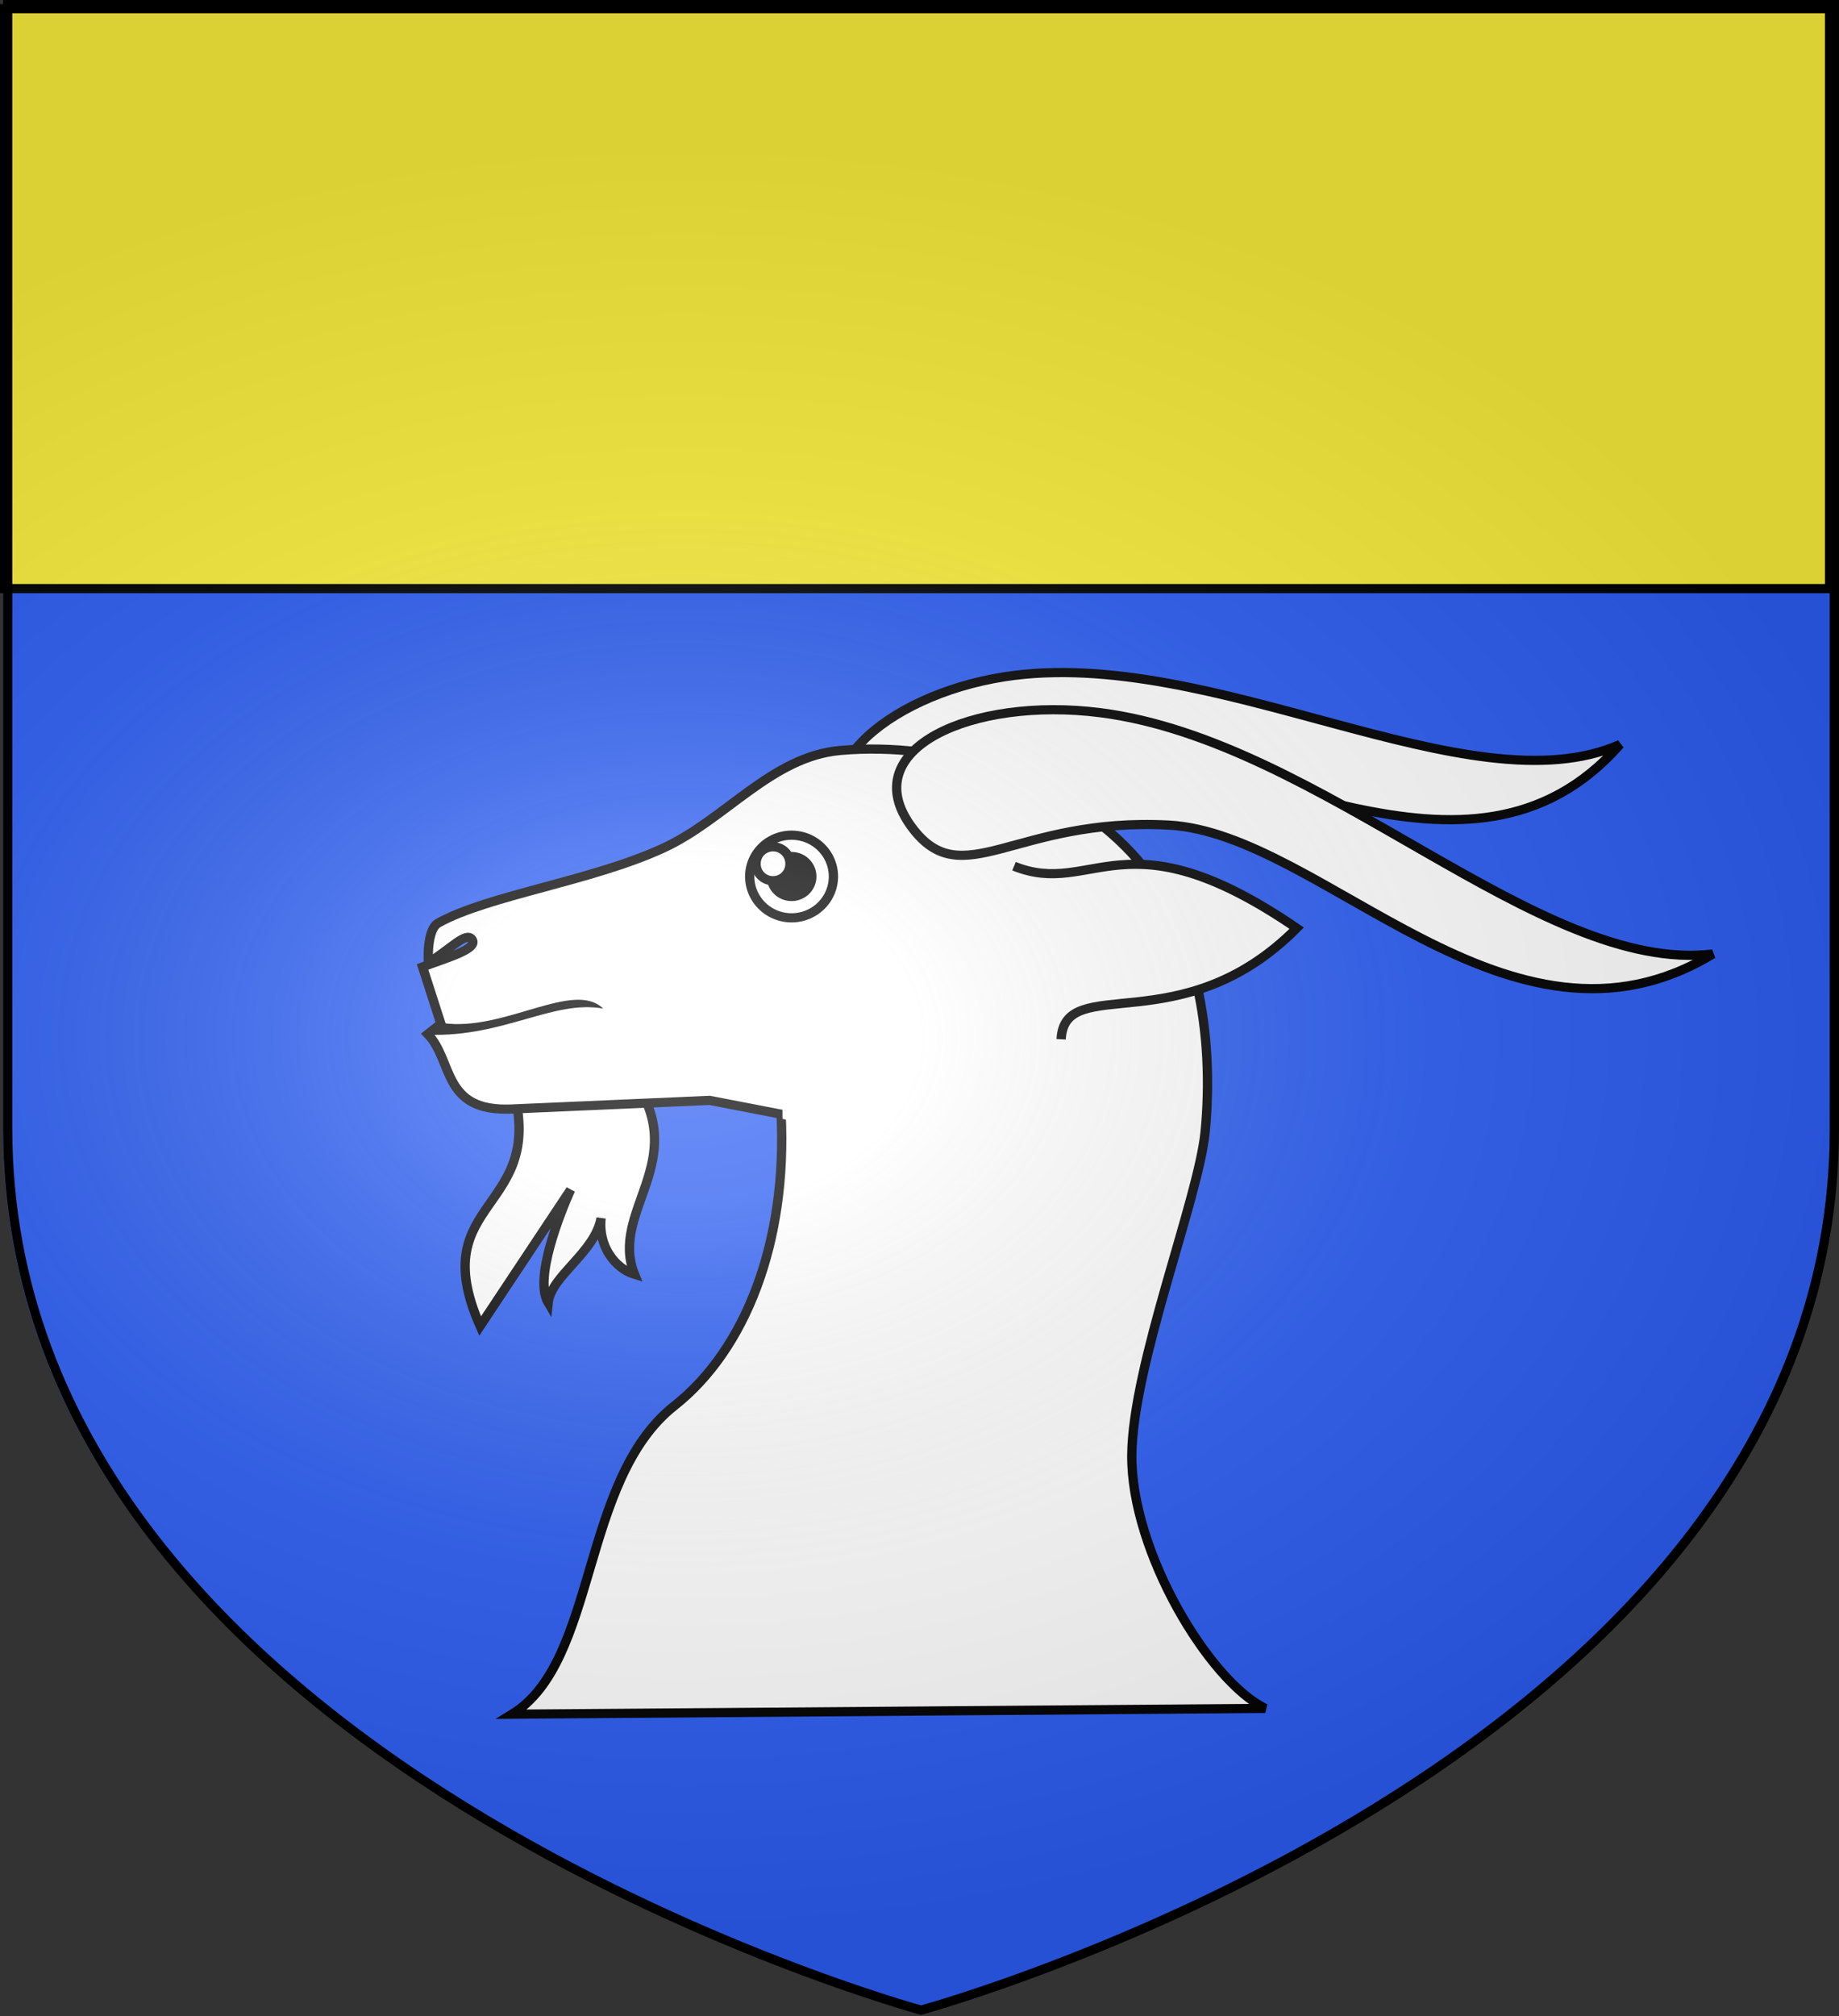
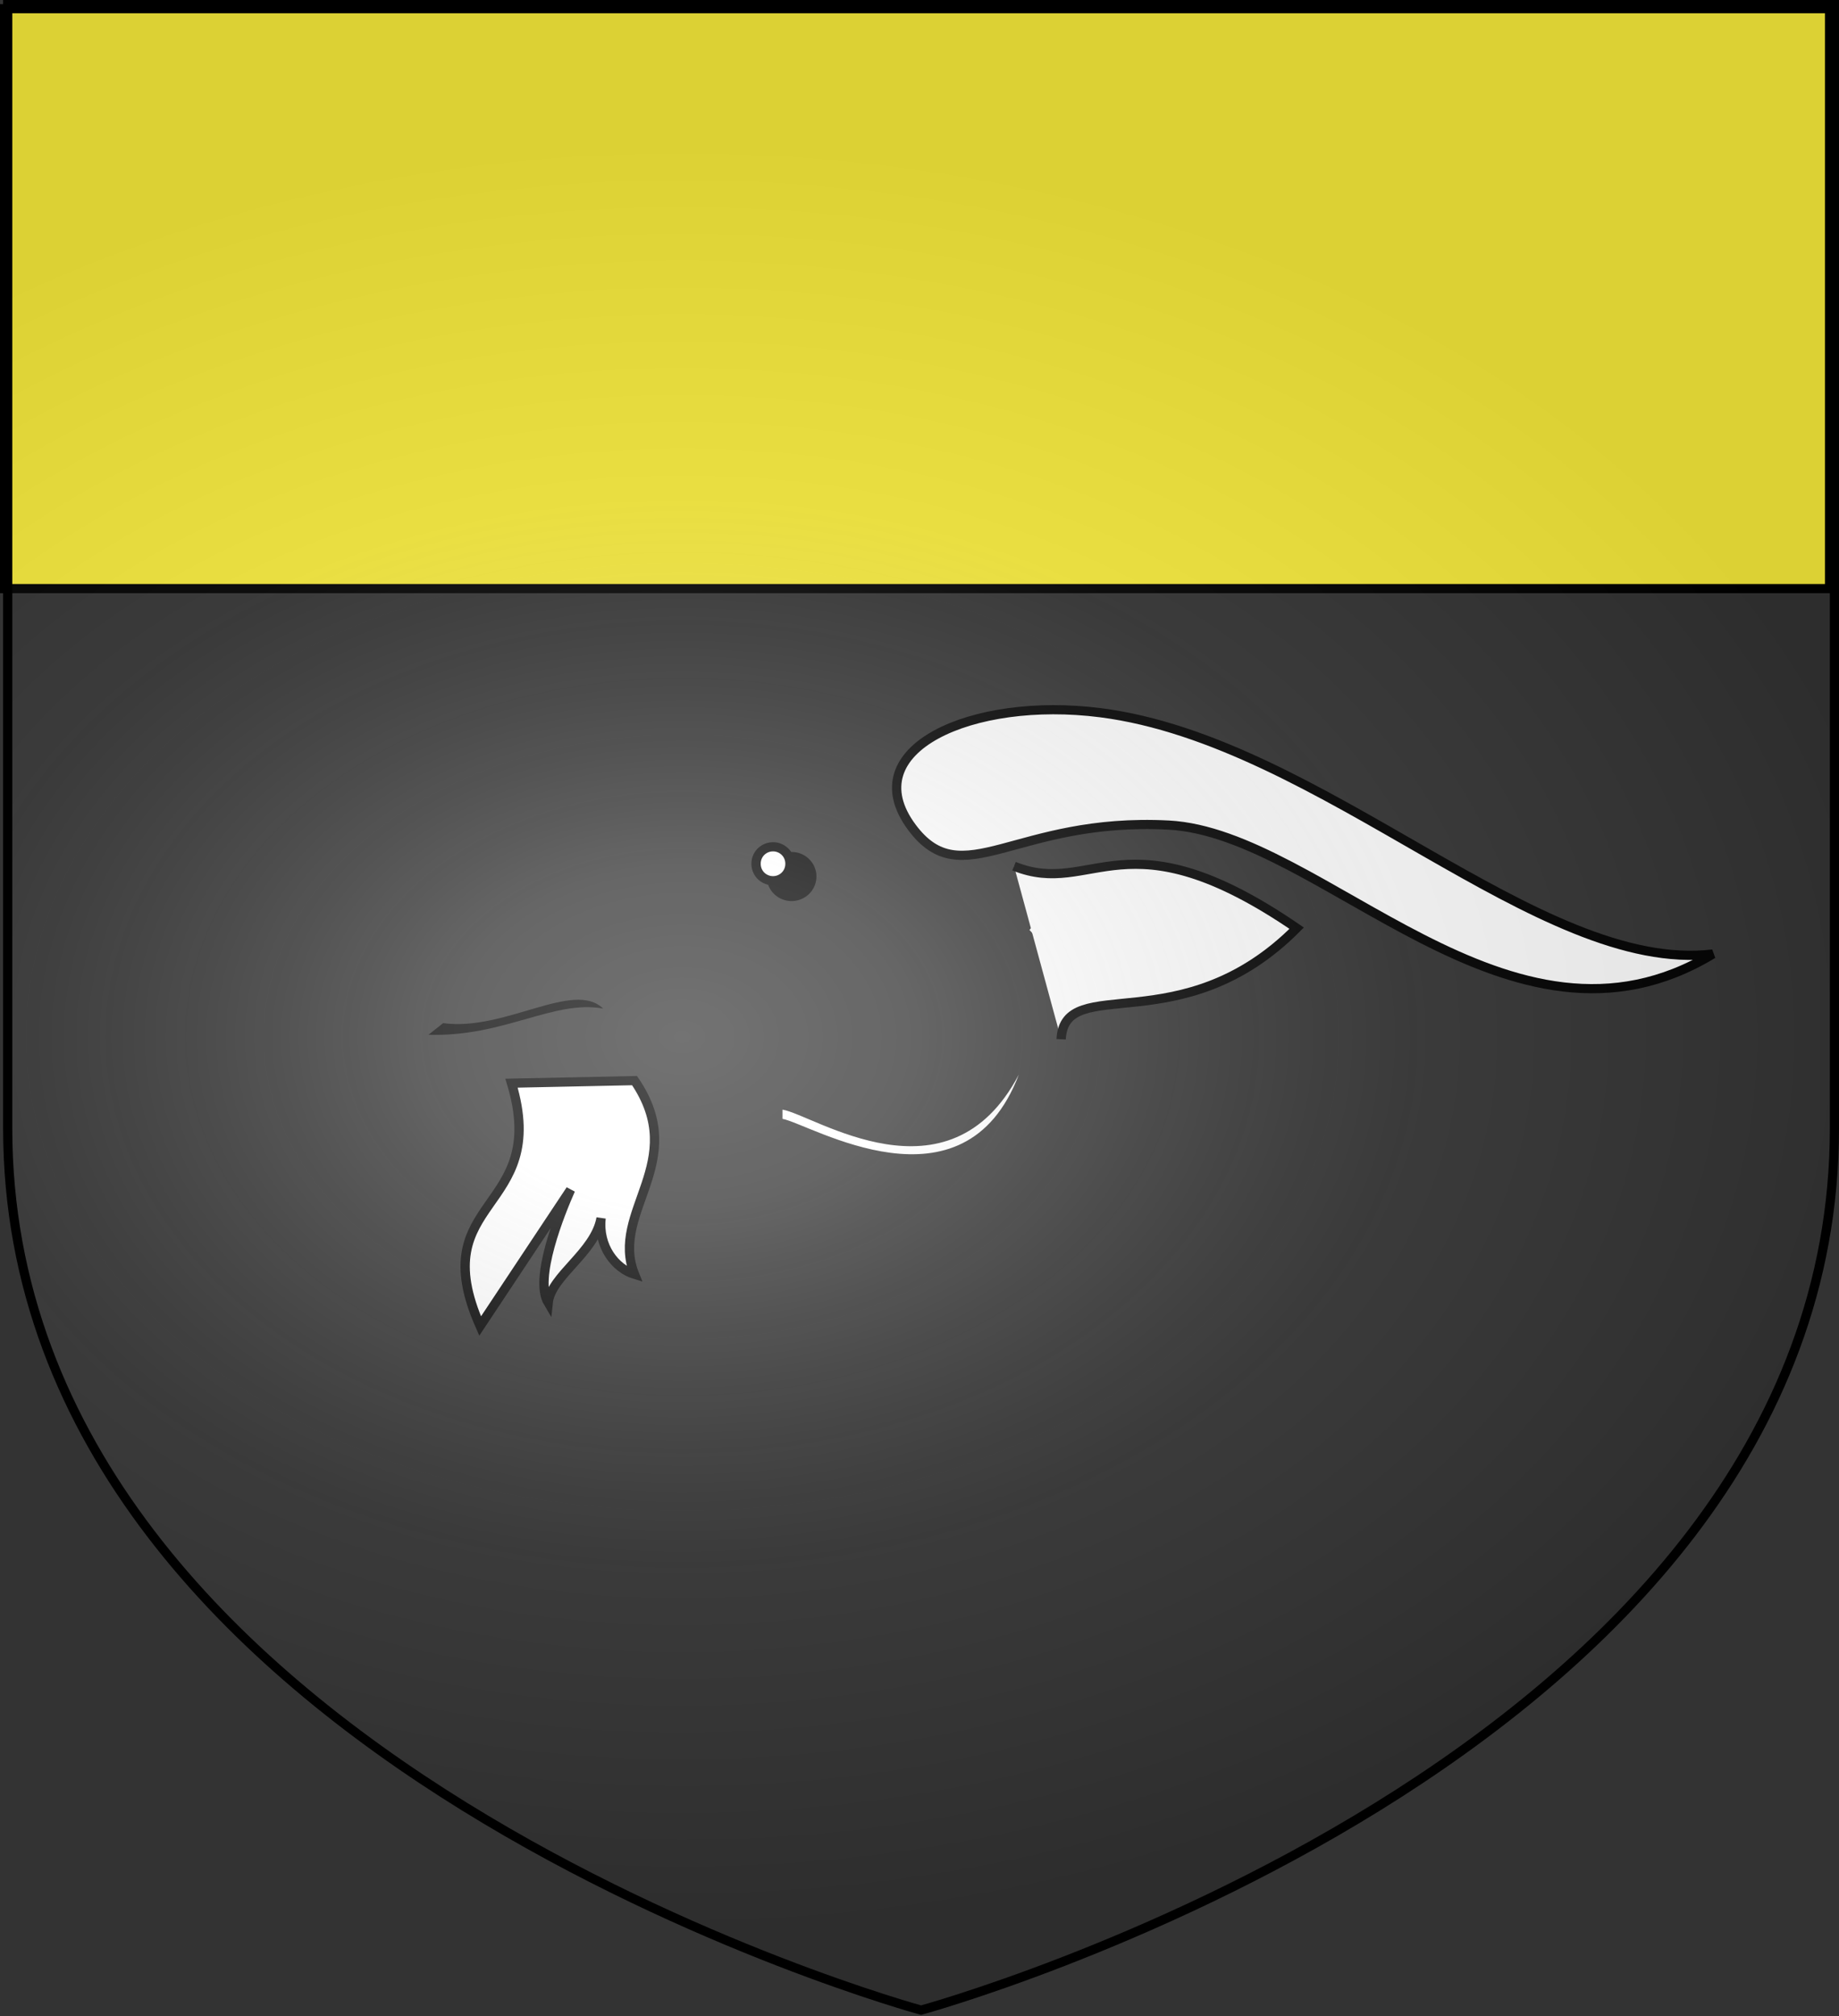
<svg xmlns="http://www.w3.org/2000/svg" xmlns:ns1="http://sodipodi.sourceforge.net/DTD/sodipodi-0.dtd" xmlns:ns2="http://www.inkscape.org/namespaces/inkscape" xmlns:xlink="http://www.w3.org/1999/xlink" height="658.974" width="601.465" version="1.0" id="svg2" ns1:version="0.32" ns2:version="0.46" ns1:docname="Blason_Megève.svg" ns1:docbase="C:\Documents and Settings\Propriétaire\Bureau" ns2:export-filename="/Users/olivier/Desktop/Blason Rouge/Blason_Vide_3D.png" ns2:export-xdpi="144" ns2:export-ydpi="144" ns2:output_extension="org.inkscape.output.svg.inkscape">
  <rect width="100%" height="100%" fill="#333333" stroke="none" />
  <ns1:namedview ns2:window-height="873" ns2:window-width="1325" ns2:pageshadow="2" ns2:pageopacity="0.0" guidetolerance="10.0" gridtolerance="10.0" objecttolerance="10.0" borderopacity="1.0" bordercolor="#666666" pagecolor="#ffffff" id="base" showgrid="true" height="660px" ns2:zoom="1.0204631" ns2:cx="150.28323" ns2:cy="312.12227" ns2:window-x="3535" ns2:window-y="172" ns2:current-layer="layer3" showguides="true" ns2:guide-bbox="true" ns2:snap-nodes="false" ns2:snap-global="false">
    <ns2:grid type="xygrid" id="grid2520" visible="true" enabled="true" spacingx="30px" spacingy="30px" />
  </ns1:namedview>
  <desc id="desc4">Flag of Canton of Valais (Wallis)</desc>
  <defs id="defs6">
    <linearGradient id="linearGradient2893">
      <stop style="stop-color:white;stop-opacity:0.314;" offset="0" id="stop2895" />
      <stop id="stop2897" offset="0.19" style="stop-color:white;stop-opacity:0.251;" />
      <stop style="stop-color:#6b6b6b;stop-opacity:0.125;" offset="0.6" id="stop2901" />
      <stop style="stop-color:black;stop-opacity:0.125;" offset="1" id="stop2899" />
    </linearGradient>
    <radialGradient ns2:collect="always" xlink:href="#linearGradient2893" id="radialGradient3163" gradientUnits="userSpaceOnUse" gradientTransform="matrix(1.354,0,0,0.977,-77.582,118.629)" cx="221.445" cy="226.331" fx="221.445" fy="226.331" r="300" />
  </defs>
  <g ns2:groupmode="layer" id="layer3" ns2:label="Fond écu" style="display:inline" transform="translate(0.914,-0.835)">
-     <path ns1:nodetypes="cccccc" d="M 298.809,658.259 C 298.809,658.259 597.532,576.876 597.532,370.046 C 597.532,163.217 597.532,2.708 597.532,2.708 L 0.086,2.708 L 0.086,370.046 C 0.086,576.876 298.809,658.259 298.809,658.259 z" style="opacity:1;fill:#2b5df2;fill-opacity:1;fill-rule:evenodd;stroke:none;stroke-width:3;stroke-linecap:butt;stroke-linejoin:miter;stroke-miterlimit:4;stroke-dasharray:none;stroke-opacity:1;display:inline" id="path2458" ns2:export-xdpi="144" ns2:export-ydpi="144" />
    <path style="fill:#fcef3c;fill-opacity:1;stroke:#000000;stroke-width:3;stroke-miterlimit:4;stroke-dasharray:none;stroke-opacity:1;display:inline" d="M 0.451,3.676 L 0.451,193.238 L 597.451,193.238 C 597.451,88.429 597.451,3.676 597.451,3.676 L 0.451,3.676 z" id="rect1897" />
    <g transform="matrix(1.266,0,0,1.249,871.393,-686.538)" id="g3807" style="fill:#ffffff">
-       <path ns1:nodetypes="sscss" ns2:connector-curvature="0" id="path3960-9" d="M -465.829,769.591 C -484.698,753.971 -460.523,732.336 -429.514,727.454 C -375.717,718.984 -309.665,762.638 -270.503,745.171 C -309.717,790.492 -369.665,742.158 -406.113,750.963 C -442.56,759.767 -449.496,783.112 -465.829,769.591 L -465.829,769.591 z" style="fill:#ffffff;stroke:#000000;stroke-width:2.4;stroke-linecap:butt;stroke-linejoin:miter;stroke-miterlimit:4;stroke-dasharray:none;stroke-opacity:1" />
      <path ns1:nodetypes="cccccccc" ns2:connector-curvature="0" id="path3962" d="M -556.874,833.813 C -546.821,867.726 -579.75,863.547 -564.987,897.368 L -541.622,861.704 C -544.381,868.015 -551.114,884.972 -547.409,891.283 C -546.683,884.217 -535.351,878.182 -533.737,869.12 C -534.553,876.472 -530.091,882.304 -525.097,883.845 C -531.663,867.395 -510.698,854.514 -525.097,833.137 L -556.874,833.813 z" style="fill:#ffffff;stroke:#000000;stroke-width:2.4;stroke-linecap:butt;stroke-linejoin:miter;stroke-miterlimit:4;stroke-dasharray:none;stroke-opacity:1" />
-       <path ns1:nodetypes="csccscccscsssssscc" ns2:connector-curvature="0" id="path3954" d="M -556.754,998.951 C -534.579,985.219 -539.176,937.715 -514.799,918.239 C -496.339,903.491 -485.597,875.202 -487.235,841.926 L -505.691,838.31 L -556.874,840.574 C -574.876,841.371 -571.849,828.018 -578.51,820.967 L -575.129,818.263 L -579.862,803.388 C -573.925,801.089 -565.057,798.653 -567.163,796.098 C -568.731,794.197 -572.696,798.74 -578.357,802.294 C -578.357,802.294 -578.915,793.647 -575.805,791.894 C -562.901,784.62 -536.19,780.947 -517.66,772.287 C -501.622,764.792 -489.678,748.361 -472.049,746.747 C -445.123,744.282 -414.65,753.948 -396.636,773.639 C -379.663,792.191 -375.252,821.634 -377.705,846.659 C -379.404,863.999 -396.443,907.523 -396.636,931.173 C -396.841,956.384 -376.655,990.332 -362.154,997.432 L -556.754,998.951 z" style="fill:#ffffff;stroke:#000000;stroke-width:2.4;stroke-linecap:butt;stroke-linejoin:miter;stroke-miterlimit:4;stroke-dasharray:none;stroke-opacity:1" />
      <path ns1:nodetypes="ccc" ns2:connector-curvature="0" id="path3956" d="M -427.061,777.02 C -406.633,785.395 -398.5,762.354 -354.041,793.246 C -383.733,823.525 -413.997,804.699 -414.891,822.319" style="fill:#ffffff;stroke:#000000;stroke-width:2.4;stroke-linecap:butt;stroke-linejoin:miter;stroke-miterlimit:4;stroke-dasharray:none;stroke-opacity:1" />
      <path ns1:nodetypes="cccccccccc" ns2:connector-curvature="0" id="path3958" d="M -414.421,784.327 L -422.546,793.108 L -423.077,793.702 C -419.367,797.593 -418.267,801.481 -417.671,805.296 L -416.858,805.265 L -399.296,804.577 C -406.279,802.529 -411.916,802.669 -416.171,802.827 C -416.776,799.568 -417.125,796.179 -420.233,794.171 C -417.993,790.372 -415.46,788.614 -414.421,784.327 L -414.421,784.327 z" style="font-size:medium;font-style:normal;font-variant:normal;font-weight:normal;font-stretch:normal;text-indent:0;text-align:start;text-decoration:none;line-height:normal;letter-spacing:normal;word-spacing:normal;text-transform:none;direction:ltr;block-progression:tb;writing-mode:lr-tb;text-anchor:start;fill:#ffffff;fill-opacity:1;stroke:none;stroke-width:2.4;marker:none;visibility:visible;display:inline;overflow:visible;enable-background:accumulate;font-family:Sans;-inkscape-font-specification:Sans" />
-       <path d="M 122.704,154.729 A 10.812,10.812 0 1 1 101.079,154.729 A 10.812,10.812 0 1 1 122.704,154.729 z" ns1:ry="10.812491" ns1:rx="10.812491" ns1:cy="154.72862" ns1:cx="111.89107" id="path3819-6" style="fill:#ffffff;fill-opacity:1;stroke:#000000;stroke-width:2.4;stroke-miterlimit:4;stroke-dasharray:none" ns1:type="arc" transform="translate(-596.421,624.996)" />
      <path transform="translate(-597.15,625.239)" d="M 117.844,154.486 A 5.224,5.224 0 1 1 107.396,154.486 A 5.224,5.224 0 1 1 117.844,154.486 z" ns1:ry="5.2240129" ns1:rx="5.2240129" ns1:cy="154.48564" ns1:cx="112.62" id="path3821-5" style="fill:#000000;fill-opacity:1;stroke:#000000;stroke-width:2.4;stroke-linecap:round;stroke-miterlimit:4;stroke-dasharray:none;stroke-dashoffset:0;stroke-opacity:1" ns1:type="arc" />
      <path transform="translate(-598.421,622.996)" d="M 113.47,153.392 A 4.374,4.374 0 1 1 104.723,153.392 A 4.374,4.374 0 1 1 113.47,153.392 z" ns1:ry="4.3735924" ns1:rx="4.3735924" ns1:cy="153.39224" ns1:cx="109.09682" id="path3823-2" style="fill:#ffffff;fill-opacity:1;stroke:#000000;stroke-width:2.4;stroke-linecap:round;stroke-miterlimit:4;stroke-dasharray:none;stroke-dashoffset:0;stroke-opacity:1" ns1:type="arc" />
      <path ns1:nodetypes="sscss" ns2:connector-curvature="0" id="path3960" d="M -453.429,766.878 C -468.523,746.377 -437.852,732.566 -404.734,736.859 C -347.277,744.305 -291.441,805.462 -246.539,800.008 C -299.074,832.249 -347.378,768.359 -387.14,766.265 C -426.901,764.171 -440.364,784.624 -453.429,766.878 z" style="fill:#ffffff;stroke:#000000;stroke-width:2.4;stroke-linecap:butt;stroke-linejoin:miter;stroke-miterlimit:4;stroke-dasharray:none;stroke-opacity:1" />
      <path ns1:nodetypes="cccc" ns2:connector-curvature="0" id="path4006" d="M -486.879,840.736 C -478.804,842.042 -443.996,866.579 -425.824,831.57 C -440.002,869.363 -479.684,844.484 -486.879,843.141 L -486.879,840.736 z" style="fill:#ffffff;stroke:none" />
      <path ns1:nodetypes="cccc" ns2:connector-curvature="0" id="path4012" d="M -578.341,821.136 C -558.889,821.777 -546.019,811.923 -533.21,814.29 C -540.8,806.721 -558.733,820.339 -574.538,818.094 L -578.341,821.136 z" style="fill:#000000;stroke:none" />
    </g>
  </g>
  <g ns2:groupmode="layer" id="layer4" ns2:label="Meubles" style="opacity:1;display:inline" transform="translate(0.914,-0.835)">
    <g id="g6475" ns2:label="Calque 1" transform="matrix(1.001,0,0,0.725,-63.128,-176.192)" style="opacity:1">
      <g transform="translate(62.857,493.791)" style="opacity:1;display:inline" id="g6477">
        <g id="g5810" />
        <g id="g6515">
-           <rect id="rect4923" style="opacity:1;fill:none;fill-opacity:1;fill-rule:nonzero;stroke:none;stroke-width:7.56;stroke-linecap:round;stroke-linejoin:round;stroke-miterlimit:4;stroke-dasharray:none;stroke-opacity:1;display:inline" y="3.375078e-14" x="0" height="660" width="600" />
-         </g>
+           </g>
      </g>
      <rect y="686.648" x="314.286" height="45.714" width="0" id="rect4632" style="fill:#ff0000;fill-opacity:1;stroke-width:5.394;stroke-miterlimit:4;stroke-dasharray:none" />
    </g>
  </g>
  <g ns2:groupmode="layer" id="layer2" ns2:label="Reflet final" style="display:inline" transform="translate(0.914,-0.835)" ns1:insensitive="true">
    <path ns1:nodetypes="cccccc" d="M 300.329,657.887 C 300.329,657.887 599.052,576.503 599.052,369.674 C 599.052,162.845 599.052,2.335 599.052,2.335 L 1.606,2.335 L 1.606,369.674 C 1.606,576.503 300.329,657.887 300.329,657.887 z" style="opacity:1;fill:url(#radialGradient3163);fill-opacity:1;fill-rule:evenodd;stroke:#000000;stroke-width:3;stroke-linecap:butt;stroke-linejoin:miter;stroke-miterlimit:4;stroke-dasharray:none;stroke-opacity:1" id="path2875" ns2:export-xdpi="144" ns2:export-ydpi="144" />
  </g>
</svg>